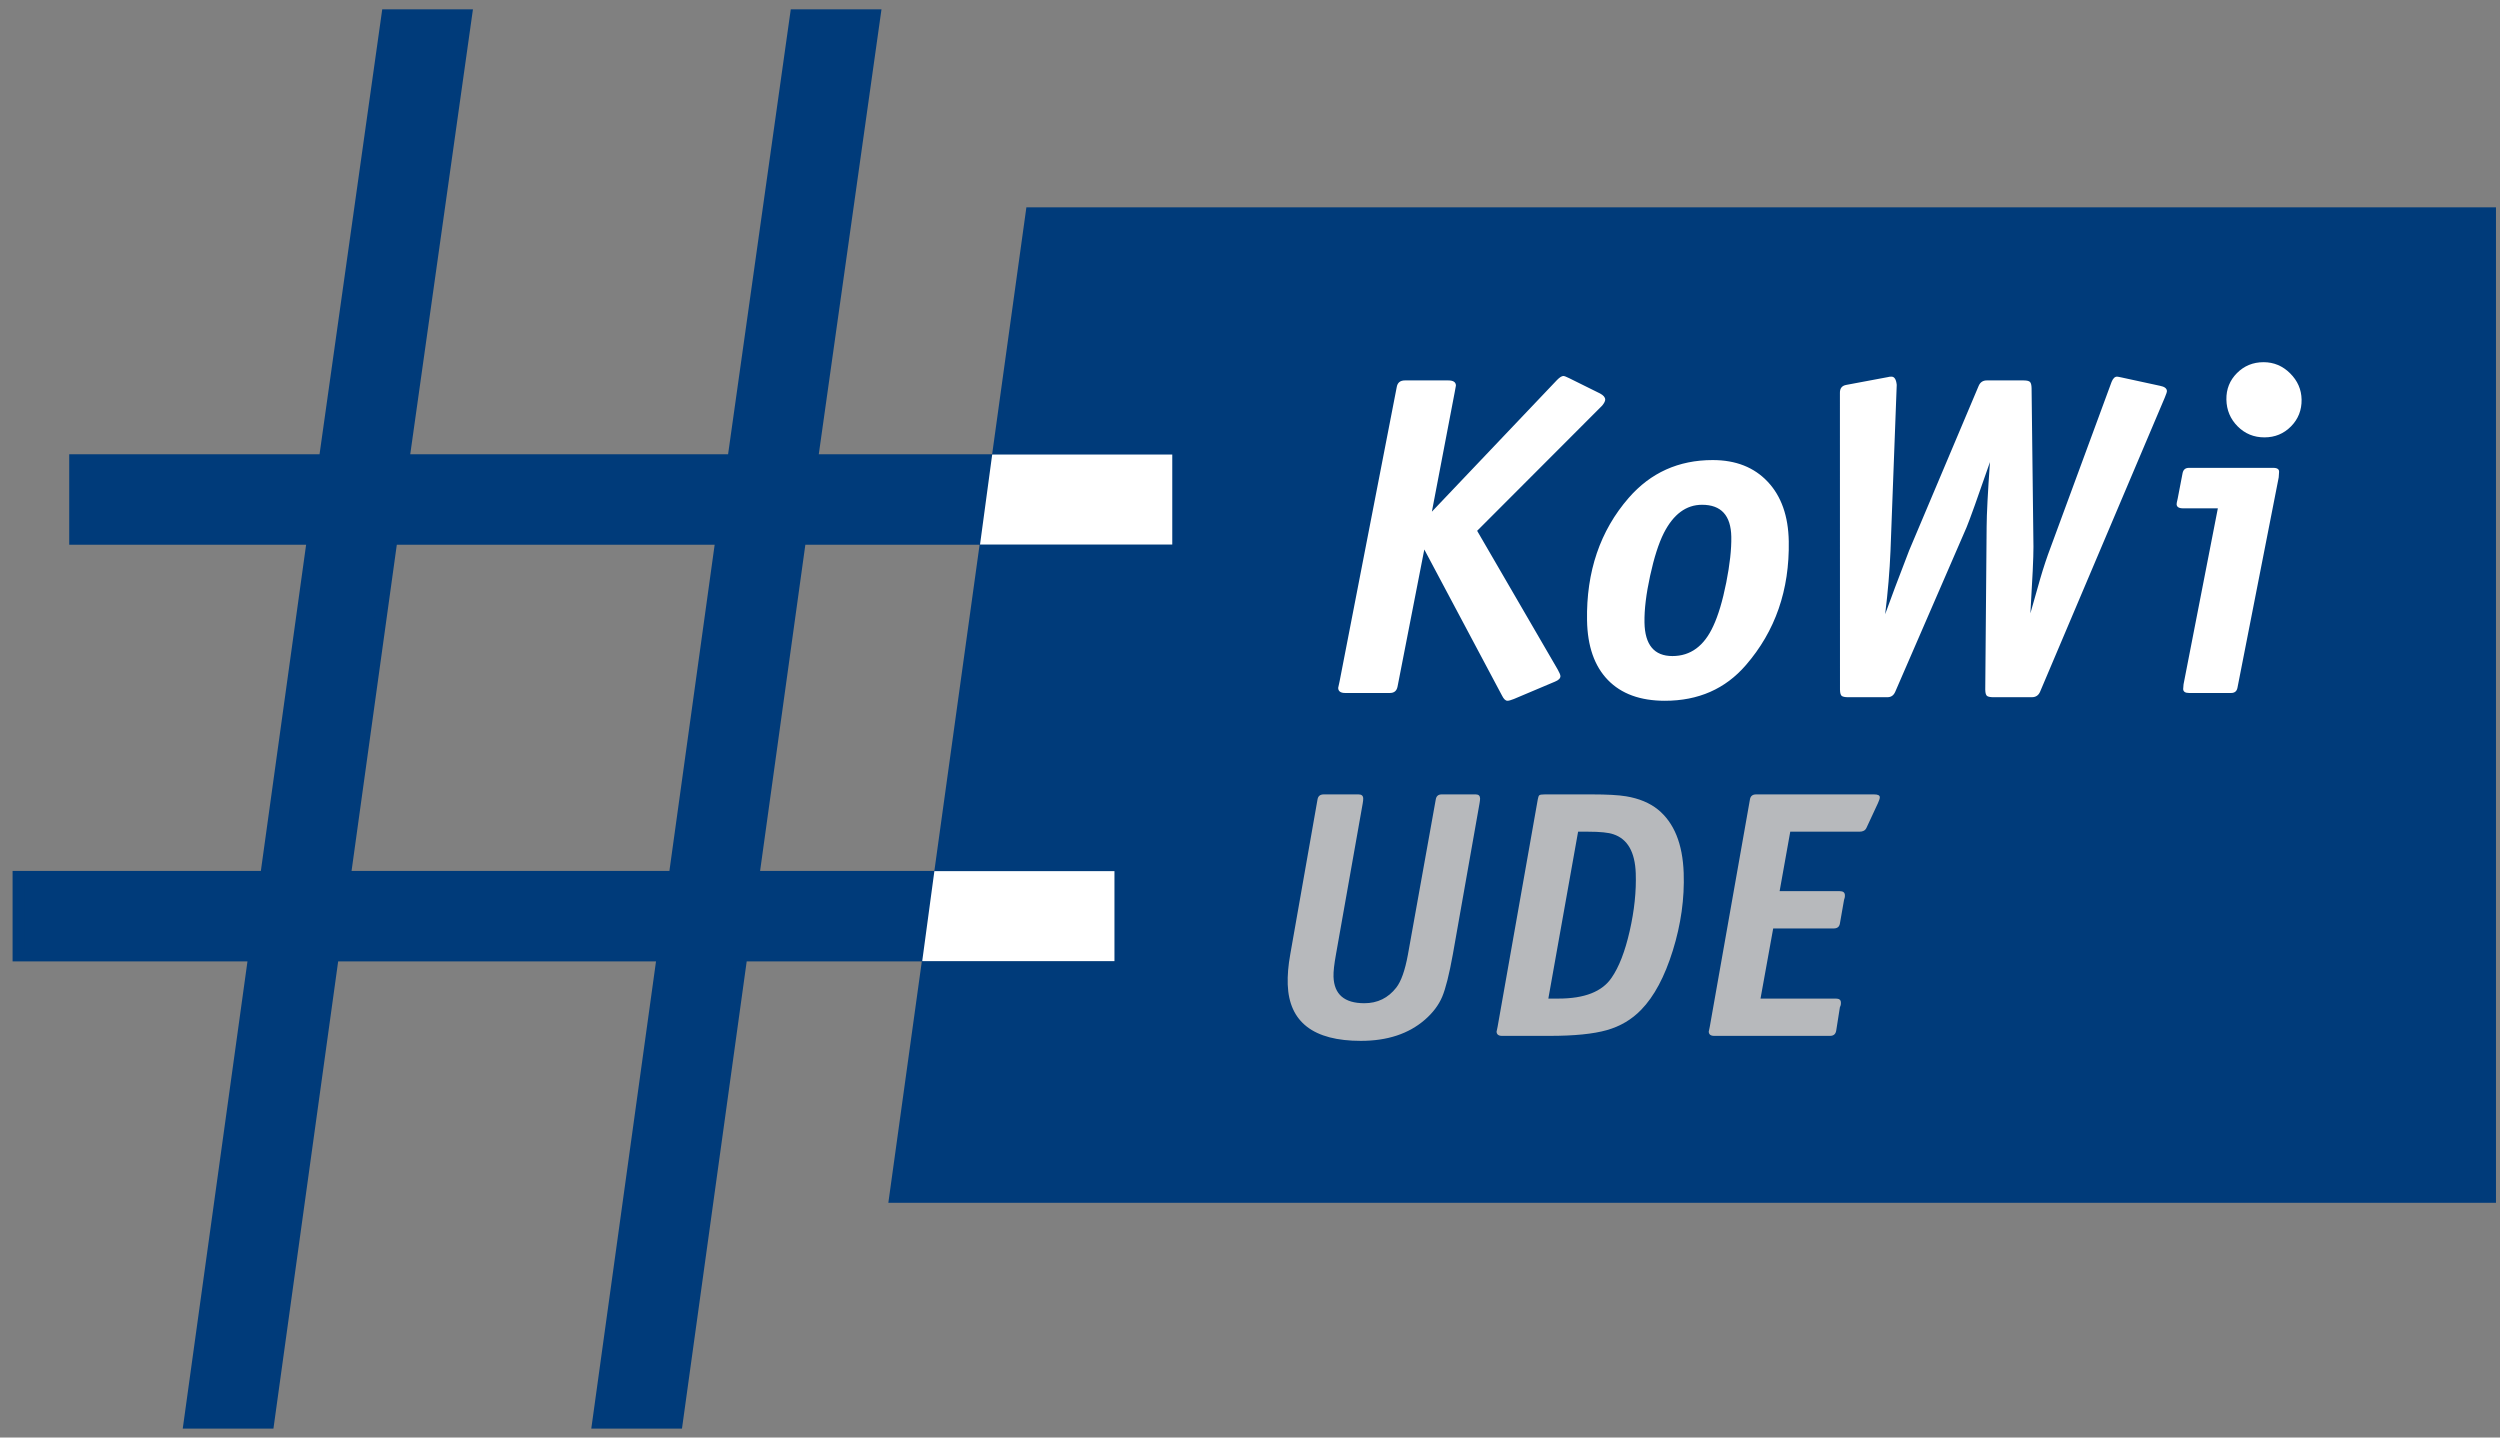
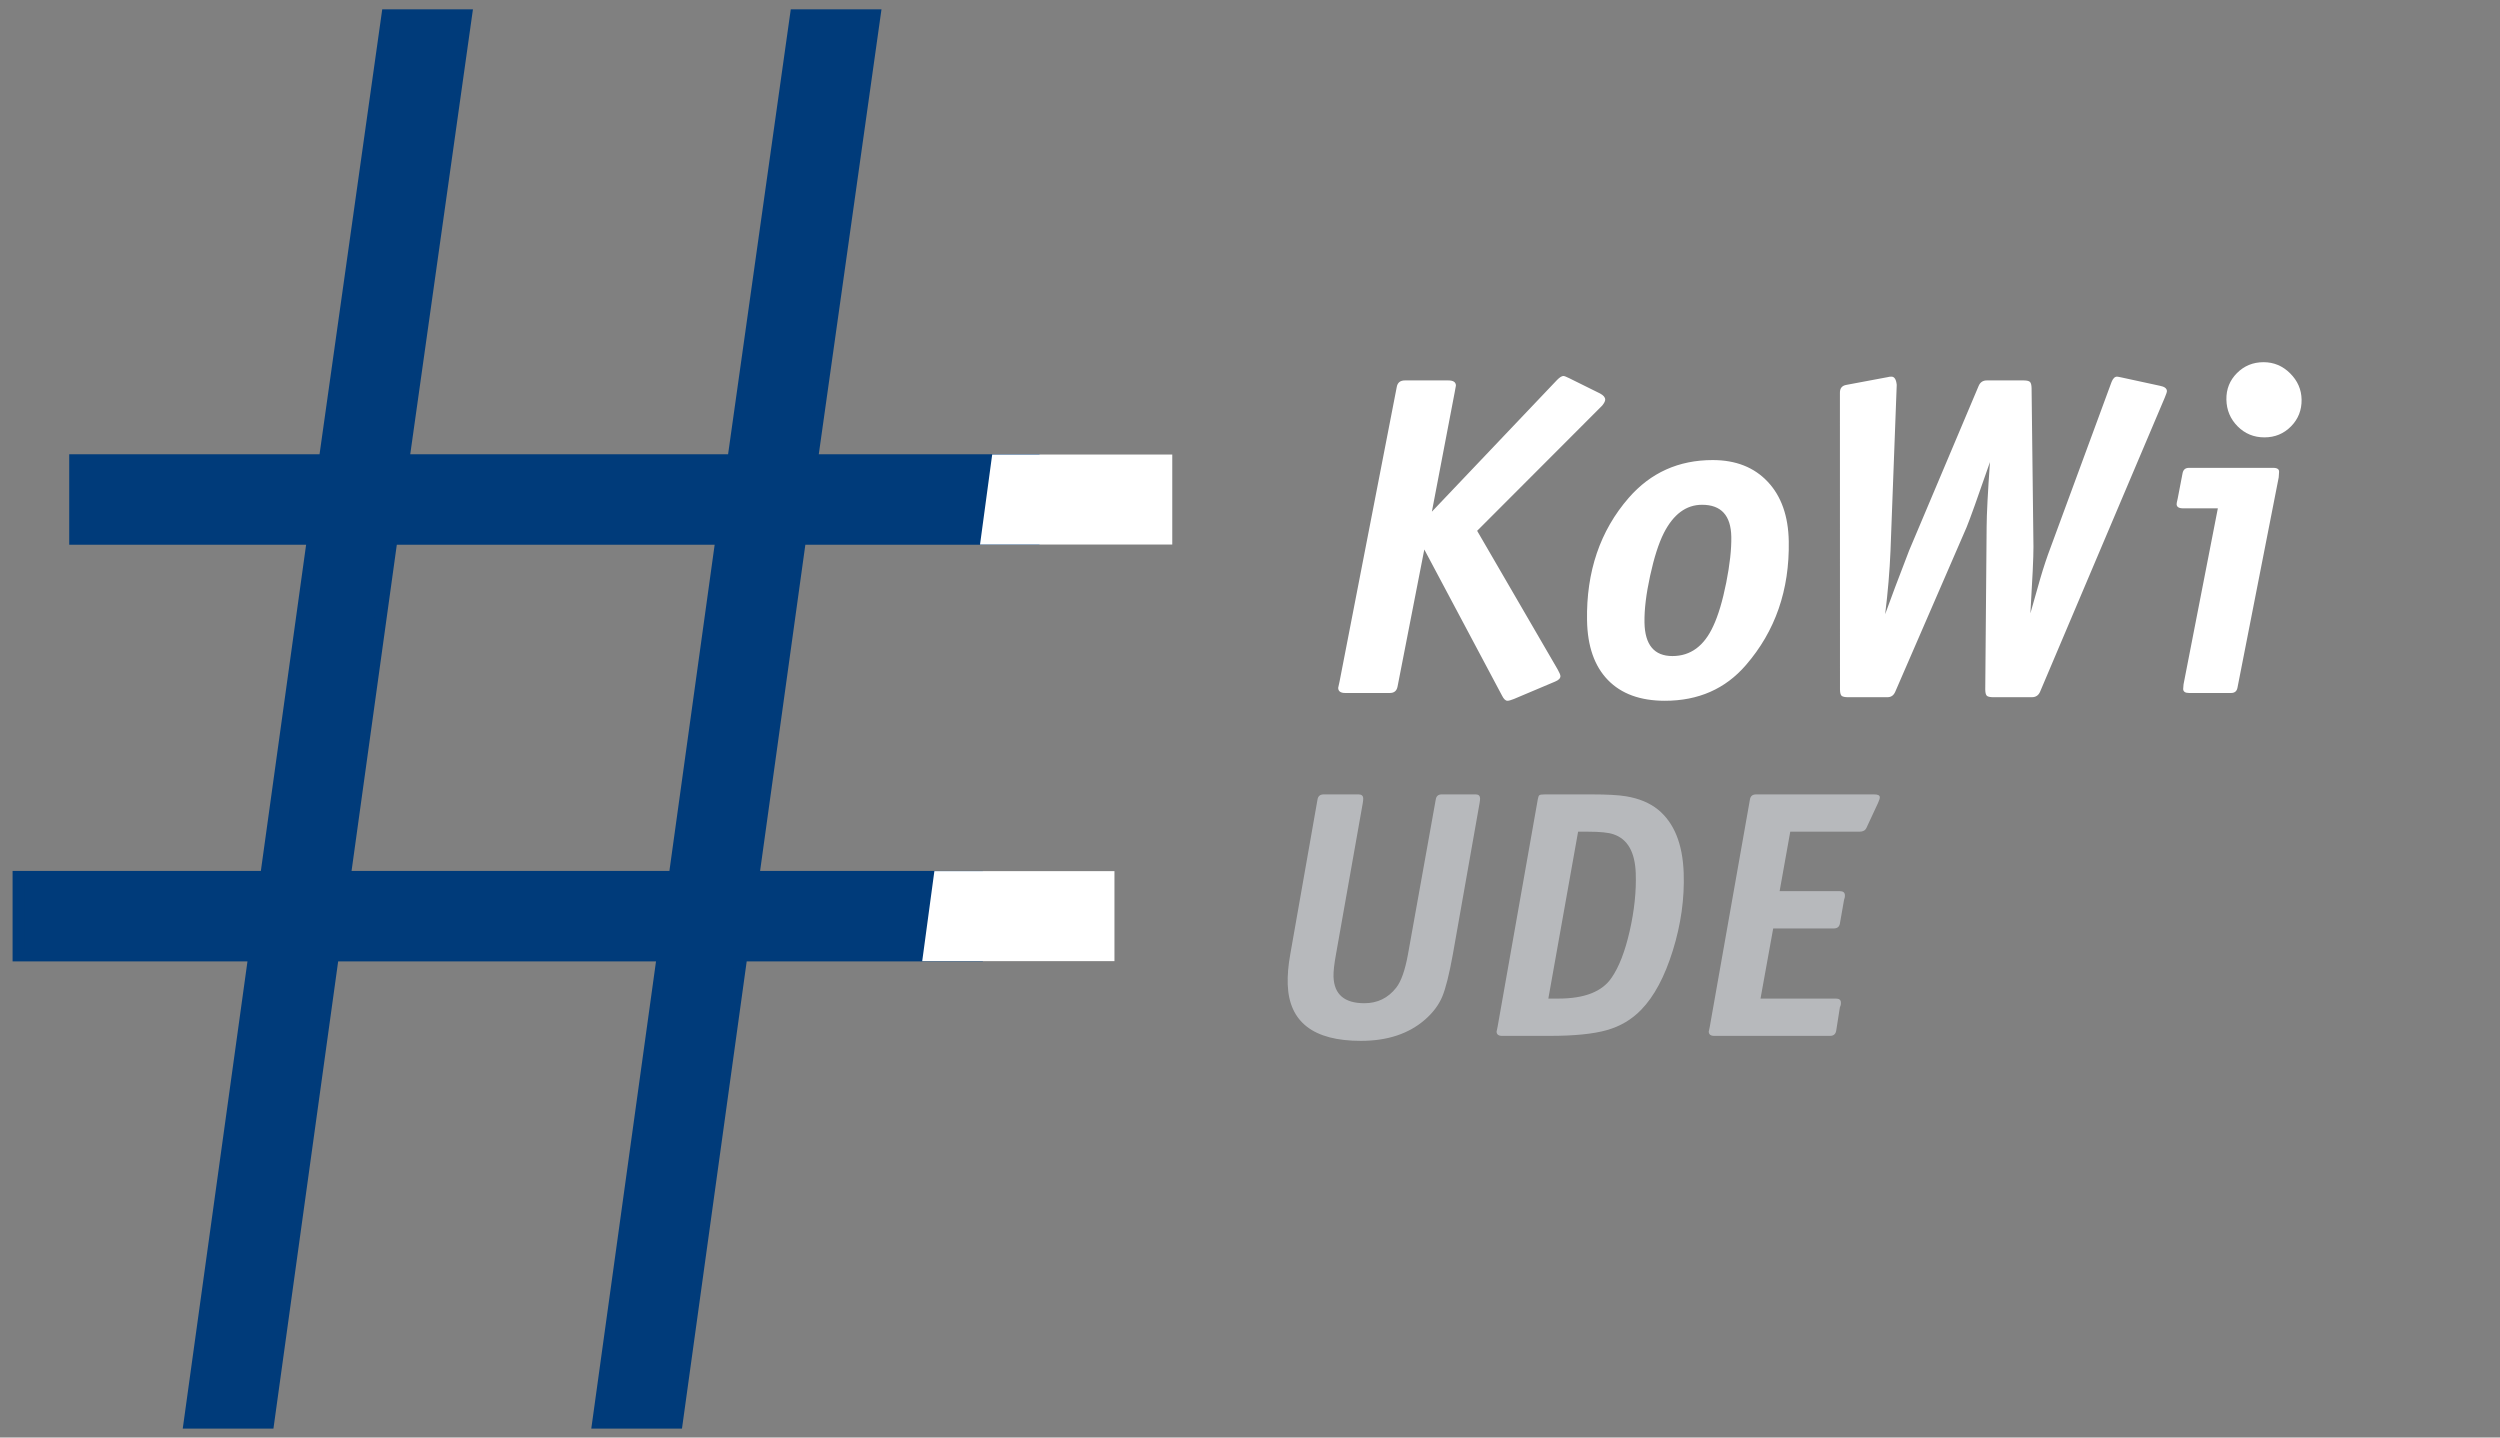
<svg xmlns="http://www.w3.org/2000/svg" id="Ebene_1" viewBox="0 0 226.772 130.394">
  <rect x="0" y="0" width="226.772" height="130.394" fill="#808080" stroke="none" />
  <defs>
    <style>.cls-1{fill:#fff;}.cls-2,.cls-3{fill:none;}.cls-4{fill:#b7b9bc;}.cls-5{fill:#003b7a;}.cls-3{stroke:#003b7a;stroke-miterlimit:4.447;stroke-width:2.152px;}.cls-6{clip-path:url(#clippath);}</style>
    <clipPath id="clippath">
      <rect class="cls-2" x="-43.899" y="-51.165" width="343.203" height="228.543" />
    </clipPath>
  </defs>
-   <polygon class="cls-5" points="226.407 109.105 226.407 18.806 93.102 18.806 80.58 109.105 226.407 109.105" />
  <g class="cls-6">
    <path class="cls-4" d="M169.991,72.059h-10.694c-.323,0-.51.151-.561.452l-3.645,20.626c-.063.301-.094.447-.094.436.009.26.174.39.497.39h10.507c.322,0,.509-.161.56-.483l.332-2.105.072-.187c.018-.062.025-.151.021-.265-.008-.229-.162-.343-.464-.343h-6.828l1.15-6.361h5.487c.322,0,.51-.145.562-.436l.377-2.152.056-.187c.018-.062.026-.145.022-.249-.008-.239-.163-.359-.464-.359h-5.457l.965-5.394h6.283c.312,0,.521-.114.627-.343l1.044-2.245c.116-.249.173-.431.169-.546-.006-.166-.181-.249-.524-.249M147.827,84.453c-.424,1.861-.972,3.274-1.645,4.241-.85,1.257-2.455,1.886-4.814,1.886h-.92l2.699-15.138h.92c1.081,0,1.842.078,2.284.234,1.283.426,1.958,1.606,2.026,3.539.057,1.632-.127,3.378-.55,5.238M150.388,73.431c-.748-.603-1.713-1.003-2.894-1.201-.69-.114-1.732-.171-3.124-.171h-4.225c-.271,0-.439.023-.505.07-.066.047-.116.174-.15.382l-3.645,20.626c-.062.301-.093.447-.094.436.009.26.175.39.497.39h4.319c2.234,0,3.964-.174,5.188-.522,1.225-.348,2.264-.964,3.116-1.848,1.174-1.205,2.13-2.995,2.868-5.371.738-2.374,1.067-4.721.986-7.038-.092-2.64-.871-4.558-2.337-5.753M133.87,72.059h-3.102c-.302,0-.478.151-.53.452l-2.532,14.109c-.262,1.414-.613,2.401-1.05,2.962-.736.946-1.702,1.419-2.897,1.419-1.809,0-2.741-.8-2.797-2.401-.016-.457.059-1.138.225-2.042l2.422-13.673c.035-.197.051-.353.047-.467-.009-.239-.148-.359-.418-.359h-3.165c-.322,0-.509.151-.561.452l-2.472,14.047c-.183,1.008-.26,1.923-.231,2.744.119,3.409,2.33,5.113,6.633,5.113,2.4,0,4.337-.639,5.81-1.918.726-.633,1.248-1.325,1.565-2.073.316-.748.64-2.037.971-3.866l2.422-13.704c.034-.197.05-.343.047-.436-.009-.239-.138-.359-.387-.359" />
    <path class="cls-1" d="M206.199,42.439h-7.648c-.323,0-.515.167-.576.501l-.444,2.308c-.064.254-.094.415-.093.482.004.254.202.381.592.381h3.148l-3.111,15.961-.034.424c.004.243.181.364.531.364h3.814c.323,0,.515-.155.577-.464l3.743-19.09.033-.484c.022-.255-.156-.383-.532-.383M207.735,33.863c-.678-.673-1.481-1.009-2.409-1.009-.956,0-1.76.33-2.415.989-.654.659-.974,1.459-.957,2.401.017.955.357,1.765,1.021,2.431.664.666,1.473.999,2.428.999s1.76-.333,2.415-.999.973-1.476.957-2.431c-.016-.915-.363-1.708-1.041-2.381M195.921,34.993l-3.443-.747c-.243-.053-.391-.081-.445-.081-.202,0-.367.162-.496.484l-5.511,14.959c-.347.914-.666,1.875-.959,2.883l-.893,3.145c.188-3.094.281-5.106.278-6.034l-.17-14.387c-.005-.283-.052-.471-.141-.565-.09-.094-.281-.142-.577-.142h-3.35c-.35,0-.596.169-.737.505l-6.298,14.912c-.992,2.57-1.717,4.5-2.18,5.791.248-2.002.41-3.917.485-5.745l.565-15.06c-.05-.497-.208-.746-.477-.746-.135,0-.242.014-.322.041l-3.762.705c-.402.067-.6.309-.592.726l.006,26.921c.006.322.066.517.181.584.116.067.295.101.537.101h3.592c.323,0,.555-.161.698-.484l6.479-14.938c.284-.686.99-2.654,2.117-5.907-.194,2.755-.295,4.704-.302,5.846l-.125,14.798c.006.322.066.517.181.584.115.067.295.101.537.101h3.511c.35,0,.595-.161.739-.484l11.318-26.698c.129-.309.193-.504.192-.585-.004-.241-.216-.403-.634-.483M156.582,52.861c-.328,1.648-.719,2.956-1.172,3.925-.829,1.816-2.065,2.724-3.706,2.724-1.654,0-2.5-1.016-2.535-3.047-.02-1.17.15-2.583.512-4.238.361-1.654.776-2.946,1.243-3.874.871-1.708,2.027-2.563,3.466-2.563,1.736,0,2.62.969,2.654,2.906.02,1.13-.134,2.519-.461,4.167M160.348,43.7c-1.232-1.312-2.896-1.968-4.992-1.968-3.091,0-5.631,1.144-7.62,3.431-2.595,2.986-3.854,6.693-3.777,11.118.041,2.341.67,4.141,1.888,5.398,1.218,1.258,2.942,1.887,5.173,1.887,3.037,0,5.484-1.076,7.342-3.229,2.674-3.08,3.972-6.827,3.895-11.239-.04-2.287-.675-4.086-1.908-5.398M145.154,35.699l-2.809-1.392c-.271-.135-.448-.202-.528-.202-.149,0-.341.121-.58.363l-11.353,11.946,2.071-10.836c.074-.39.111-.592.11-.605-.005-.31-.237-.465-.694-.465h-3.935c-.417,0-.663.196-.736.586l-5.184,26.696c-.088.391-.132.592-.131.606.005.309.217.464.634.464h4.056c.39,0,.622-.195.696-.585l2.426-12.431,7.052,13.258c.153.309.317.464.492.464.121,0,.315-.054.582-.161l3.727-1.574c.334-.135.499-.303.495-.505-.002-.107-.086-.309-.253-.605l-7.302-12.572,11.344-11.36c.185-.229.276-.411.273-.545-.004-.202-.155-.384-.454-.545" />
-     <path class="cls-3" d="M78.72,1.924l-5.688,40.36h20.181v6.054h-21.098l-4.403,31.738h20.363v6.054h-21.28l-5.871,42.379h-6.054l5.871-42.379h-31.004l-5.871,42.379h-6.054l5.871-42.379H2.218v-6.054h22.381l4.403-31.738H7.355v-6.054h22.565L35.607,1.924h6.054l-5.687,40.36h31.004L72.665,1.924h6.055ZM30.654,80.076h31.004l4.403-31.738h-31.004l-4.403,31.738Z" />
+     <path class="cls-3" d="M78.72,1.924l-5.688,40.36h20.181v6.054h-21.098l-4.403,31.738h20.363v6.054h-21.28l-5.871,42.379h-6.054l5.871-42.379h-31.004l-5.871,42.379h-6.054l5.871-42.379H2.218v-6.054h22.381l4.403-31.738H7.355v-6.054h22.565L35.607,1.924h6.054l-5.687,40.36h31.004L72.665,1.924h6.055ZM30.654,80.076h31.004l4.403-31.738h-31.004Z" />
    <path class="cls-5" d="M78.72,1.924l-5.688,40.36h20.181v6.054h-21.098l-4.403,31.738h20.363v6.054h-21.28l-5.871,42.379h-6.054l5.871-42.379h-31.004l-5.871,42.379h-6.054l5.871-42.379H2.218v-6.054h22.381l4.403-31.738H7.355v-6.054h22.565L35.607,1.924h6.054l-5.687,40.36h31.004L72.665,1.924h6.055ZM30.654,80.076h31.004l4.403-31.738h-31.004l-4.403,31.738Z" />
  </g>
  <polygon class="cls-1" points="106.335 49.396 106.335 41.232 90 41.232 88.897 49.396 106.335 49.396" />
  <polygon class="cls-1" points="101.091 87.182 101.091 79.018 84.756 79.018 83.653 87.182 101.091 87.182" />
</svg>